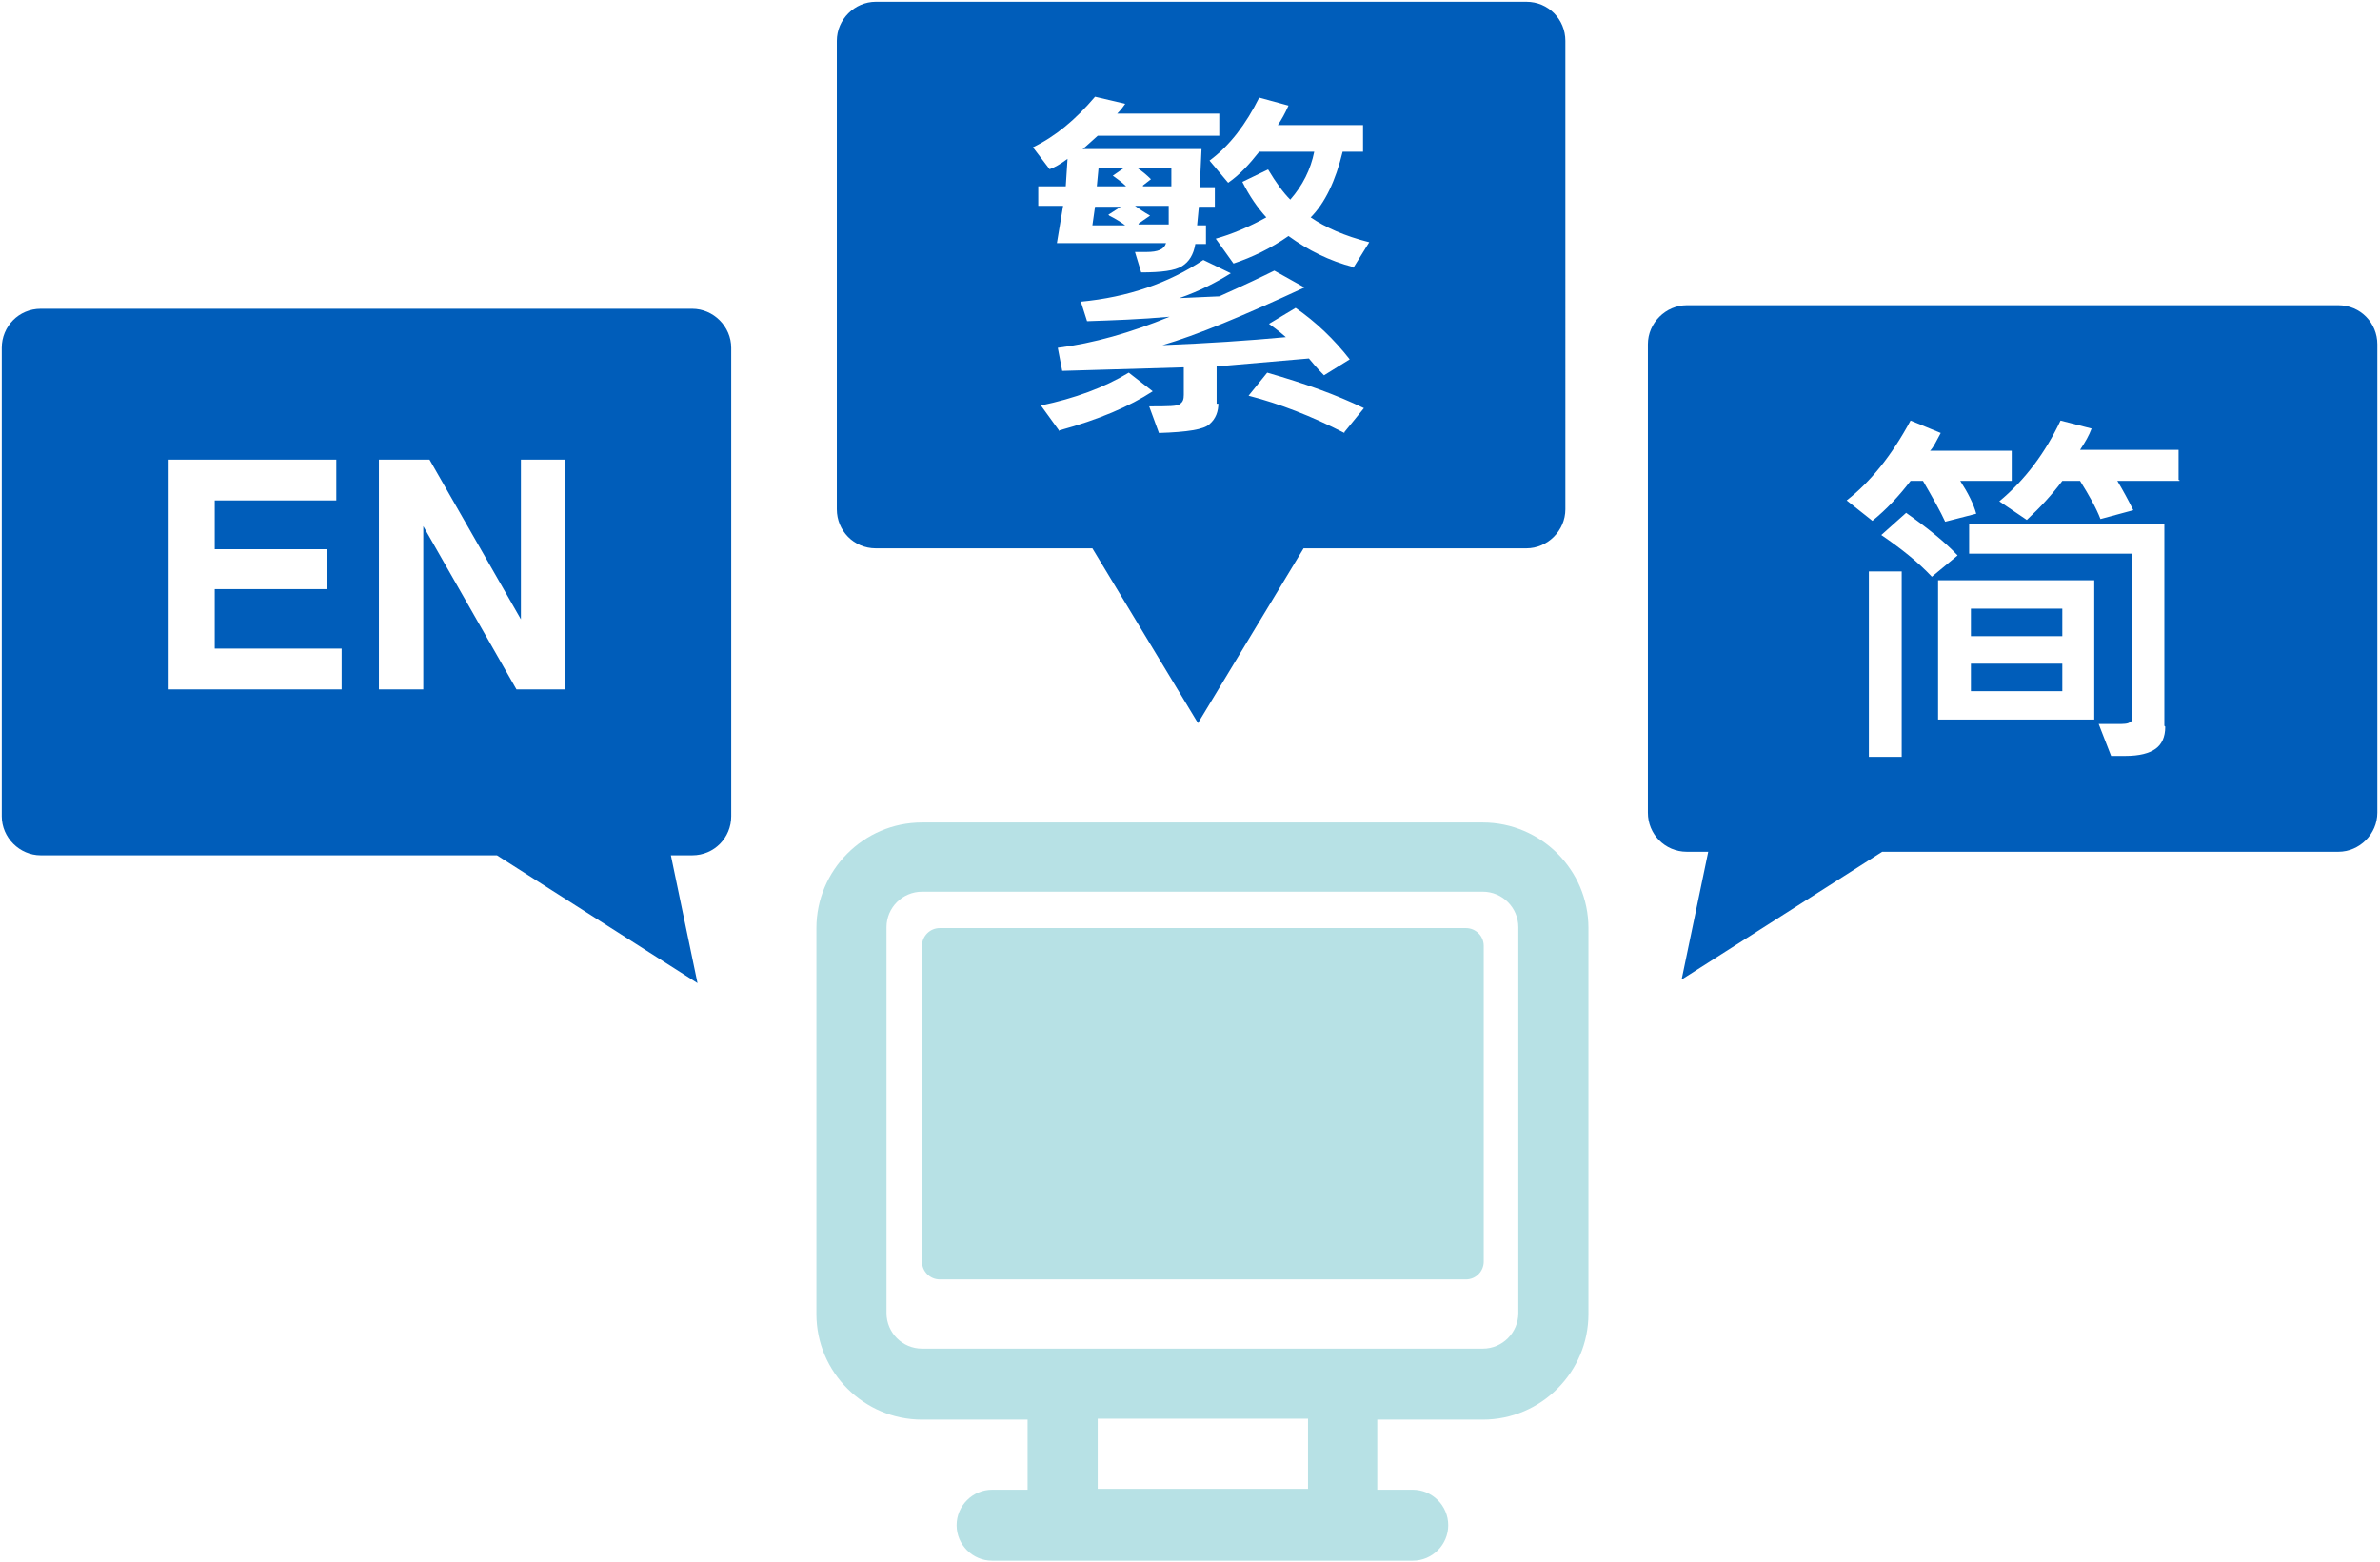
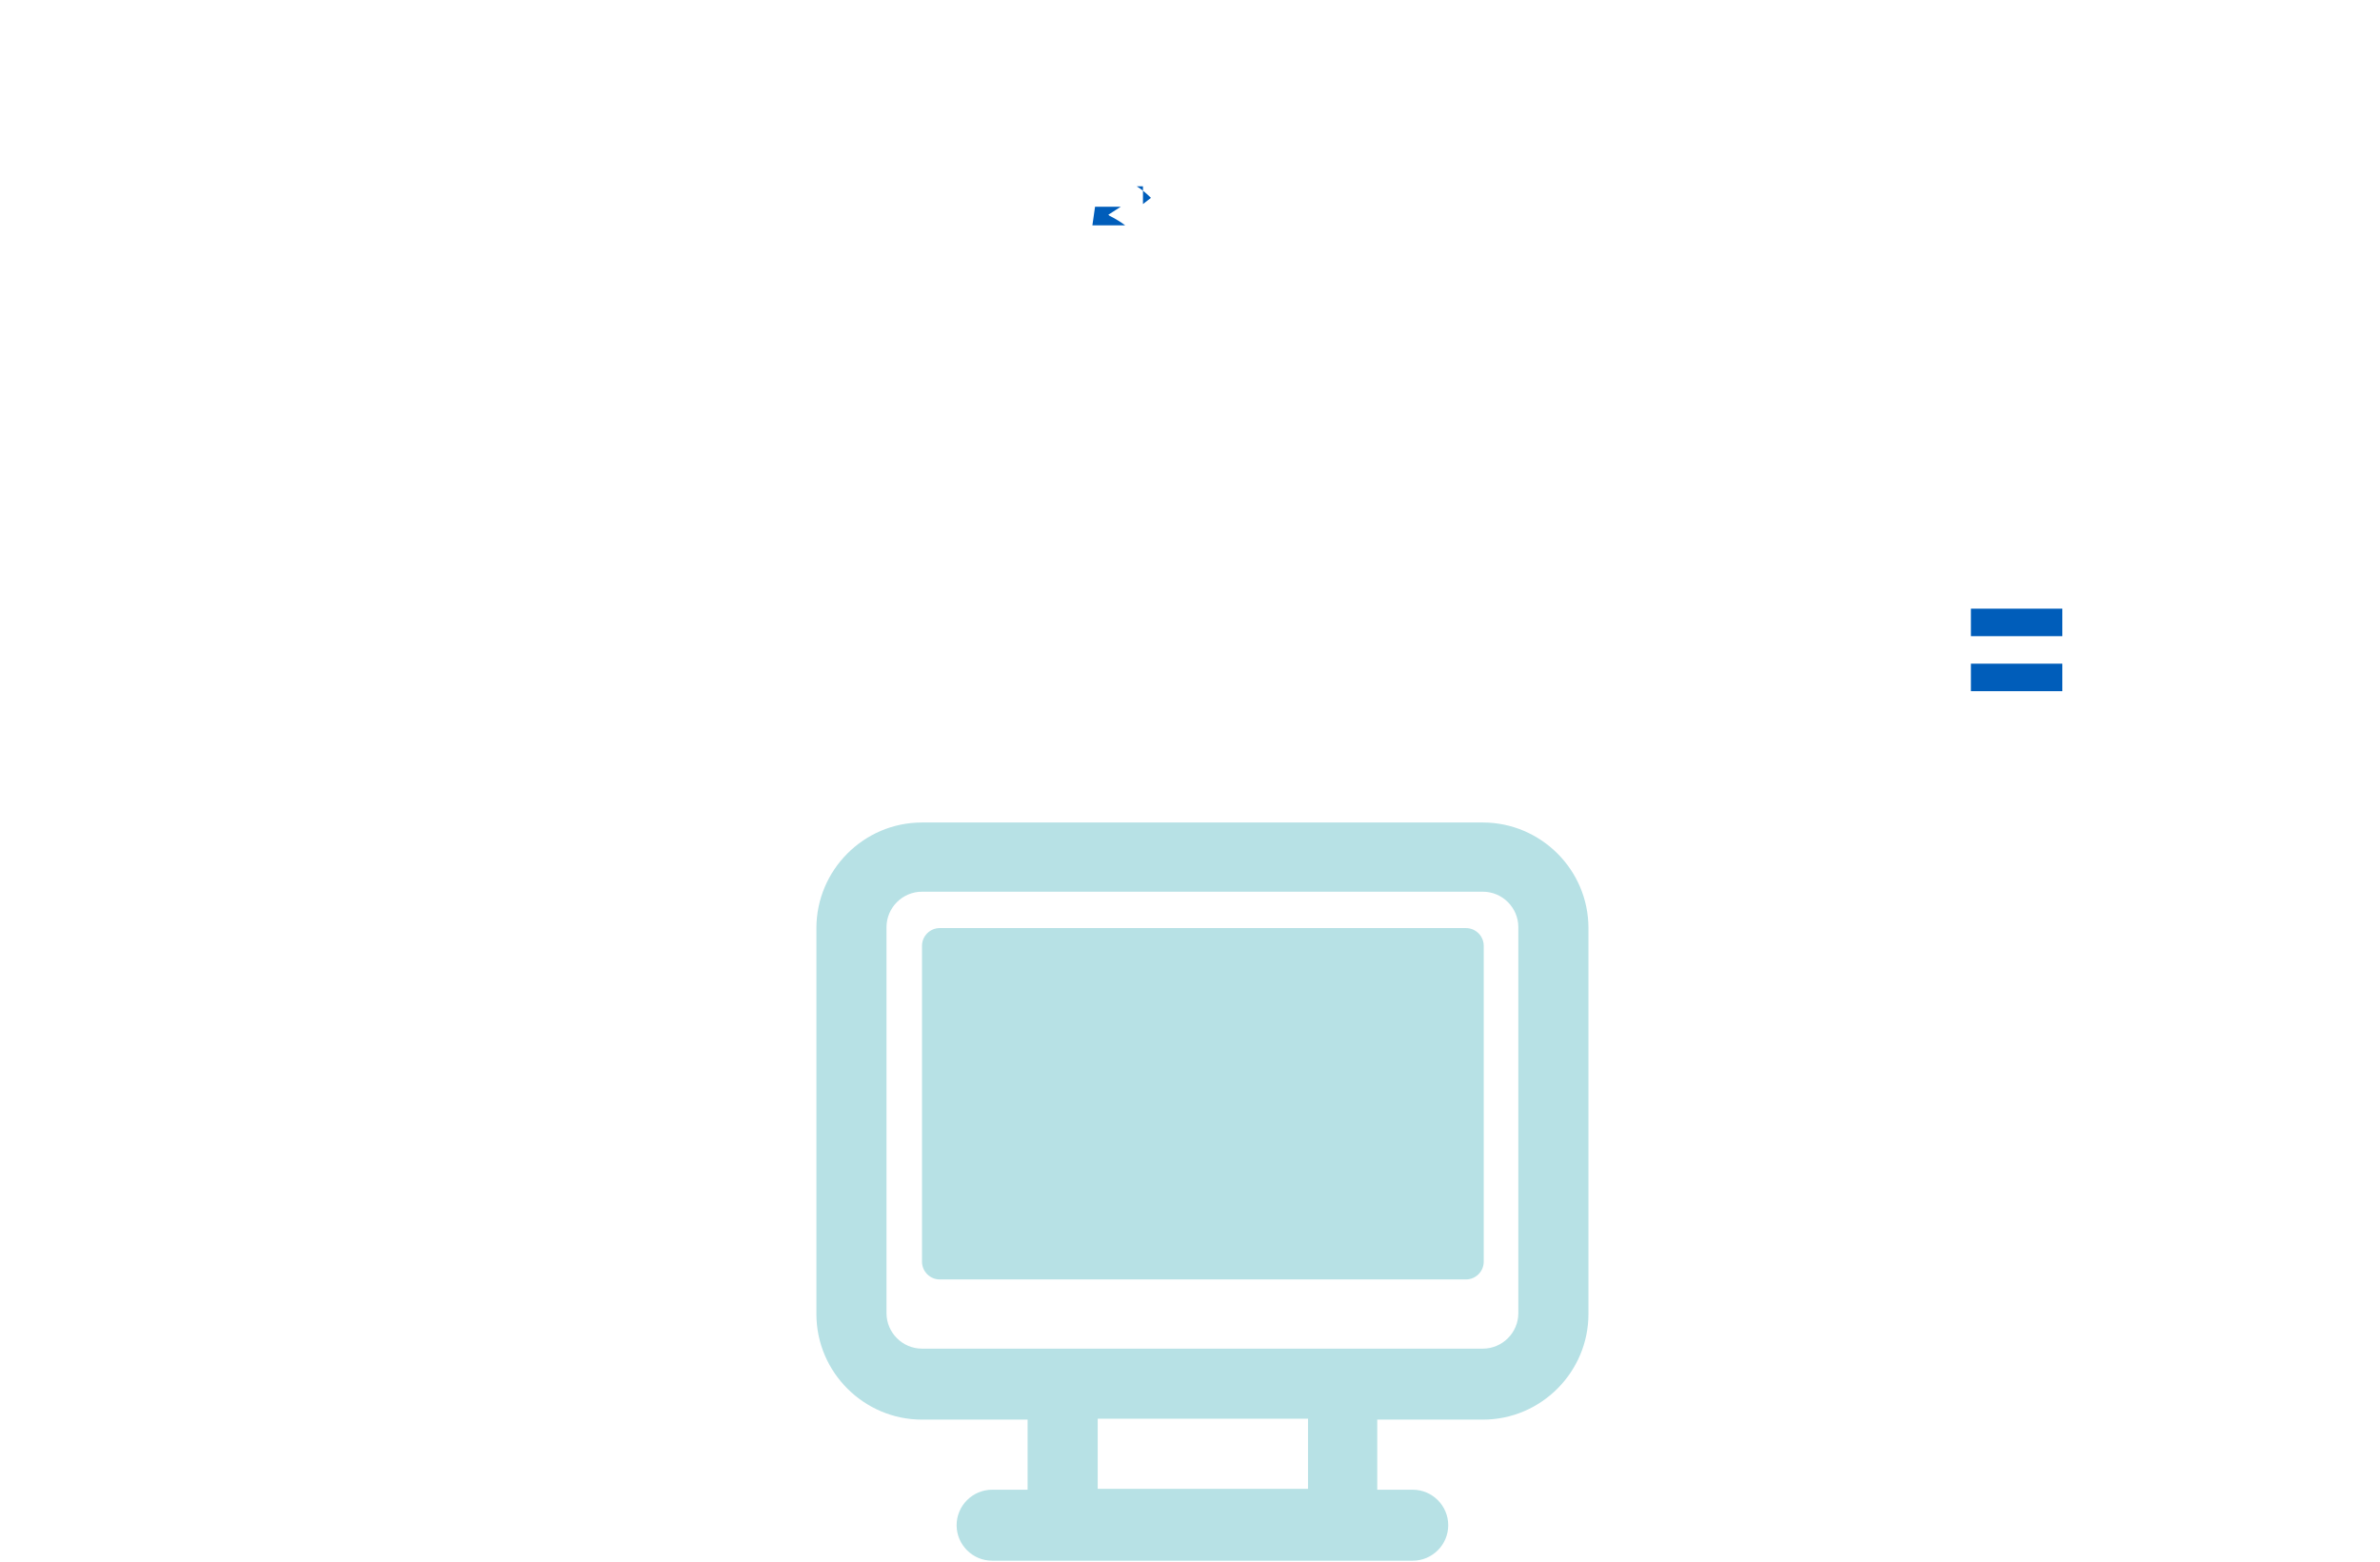
<svg xmlns="http://www.w3.org/2000/svg" id="_圖層_1" version="1.1" viewBox="0 0 268.2 176.1">
  <defs>
    <style>
      .st0 {
        fill: #005dba;
      }

      .st1 {
        fill: #b7e1e5;
        fill-rule: evenodd;
      }
    </style>
  </defs>
  <path class="st1" d="M92,104.6c0-6.5,5.3-11.9,11.9-11.9h63.2c6.5,0,11.9,5.3,11.9,11.9v43.5c0,6.5-5.3,11.9-11.9,11.9h-11.9v7.9h4c2.2,0,4,1.8,4,4s-1.8,4-4,4h-47.4c-2.2,0-4-1.8-4-4s1.8-4,4-4h4v-7.9h-11.9c-6.5,0-11.9-5.3-11.9-11.9,0,0,0-43.5,0-43.5ZM147.4,167.8v-7.9h-23.7v7.9h23.7ZM167.1,152h-63.2c-2.2,0-4-1.8-4-4v-43.5c0-2.2,1.8-4,4-4h63.2c2.2,0,4,1.8,4,4v43.5c0,2.2-1.8,4-4,4ZM105.9,104.6c-1.1,0-2,.9-2,2v35.6c0,1.1.9,2,2,2h59.3c1.1,0,2-.9,2-2v-35.6c0-1.1-.9-2-2-2,0,0-59.3,0-59.3,0Z" />
-   <path class="st0" d="M78,34.8H4.6c-2.5,0-4.4,2-4.4,4.4v52.8c0,2.4,2,4.4,4.4,4.4h51.4l22.6,14.4-3-14.4h2.4c2.5,0,4.4-2,4.4-4.4v-52.8c0-2.4-2-4.4-4.4-4.4ZM38.5,77.7h-19.6v-25.9h19v4.6h-13.7v5.5h12.6v4.5h-12.6v6.7h14.3v4.7h0ZM63.6,77.7h-5.4l-10.5-18.4v18.4h-5v-25.9h5.7l10.3,18v-18h5v25.9h0Z" />
  <g>
-     <path class="st0" d="M128.3,25.3h3.4v-2.1h-3.8c.4.3,1,.7,1.7,1.1l-1.3.9h0Z" />
-     <path class="st0" d="M125.4,19.8l1.3-.9h-2.9l-.2,2.1h3.3c-.5-.5-1.1-.9-1.5-1.2Z" />
    <path class="st0" d="M124.9,24.2l1.4-.9h-2.9l-.3,2.1h3.7c-.4-.3-1-.7-1.8-1.1h0Z" />
-     <path class="st0" d="M128.8,21h3.2v-2.1h-3.9c.5.3,1.1.8,1.6,1.3l-.9.7h0Z" />
-     <path class="st0" d="M172.1.2h-73.4c-2.4,0-4.4,2-4.4,4.4v52.8c0,2.4,1.9,4.4,4.4,4.4h24.4l11.9,19.7,11.9-19.7h25.1c2.4,0,4.4-2,4.4-4.4V4.6c0-2.4-1.9-4.4-4.4-4.4h.1ZM118.3,19.1l-1.9-2.5c2.5-1.2,4.8-3.1,7-5.7l3.4.8c-.2.3-.5.7-.9,1.1h11.5v2.5h-13.7c-.8.7-1.3,1.2-1.7,1.5h13.4l-.2,4.3h1.7v2.2h-1.8l-.2,2.1h1v2.1h-1.2c-.2,1.2-.7,2-1.5,2.5s-2.3.7-4.6.7l-.7-2.3h1.3c1.3,0,2-.3,2.2-1h-12.3l.7-4.2h-2.8v-2.2h3.1l.2-3.1c-.8.6-1.5,1-2.1,1.2h.1ZM119.4,48.6l-2.1-2.9c3.8-.8,7.1-2,9.9-3.7l2.7,2.1c-2.6,1.7-6.1,3.2-10.5,4.4h0ZM137.3,45.4c0,1-.3,1.8-1,2.4-.6.6-2.5.9-5.7,1l-1.1-3c2.1,0,3.3,0,3.5-.3.3-.2.4-.5.4-1v-3.1l-13.7.4-.5-2.6c4-.5,8.2-1.7,12.6-3.5-3.3.3-6.4.4-9.3.5l-.7-2.2c5.3-.5,9.9-2.1,13.8-4.7l3.1,1.5c-1.6,1-3.5,2-5.8,2.8l4.5-.2c2.9-1.3,5-2.3,6.2-2.9l3.4,1.9c-6.9,3.2-12.2,5.4-16,6.5,5-.2,9.6-.5,13.9-.9-.9-.8-1.5-1.2-1.9-1.5l3-1.8c2.3,1.6,4.3,3.5,6.1,5.8l-2.9,1.8c-.2-.2-.8-.8-1.7-1.9l-10.4.9v4.2h.2ZM151.5,48.8c-3.7-1.9-7.3-3.3-10.8-4.2l2.1-2.6c4.2,1.2,7.8,2.5,10.9,4l-2.2,2.7h0ZM152.5,30.1c-2.7-.7-5.1-1.9-7.3-3.5-2,1.4-4.1,2.4-6.2,3.1l-2-2.8c1.8-.5,3.7-1.3,5.7-2.4-1-1.1-1.9-2.4-2.7-4l2.9-1.4c.9,1.5,1.7,2.6,2.5,3.4,1.4-1.6,2.3-3.4,2.7-5.4h-6.2c-1.1,1.4-2.2,2.6-3.5,3.5l-2.1-2.5c2.3-1.7,4.1-4.1,5.6-7.1l3.3.9c-.4.9-.8,1.6-1.2,2.2h9.6v3h-2.3c-.8,3.3-2,5.8-3.6,7.4,1.6,1.1,3.8,2.1,6.6,2.8l-1.8,2.9h0Z" />
+     <path class="st0" d="M128.8,21h3.2h-3.9c.5.3,1.1.8,1.6,1.3l-.9.7h0Z" />
  </g>
  <g>
    <rect class="st0" x="222.1" y="74.8" width="10.3" height="3.1" />
    <rect class="st0" x="222.1" y="68.6" width="10.3" height="3.1" />
-     <path class="st0" d="M263.5,34.4h-73.4c-2.4,0-4.4,2-4.4,4.4v52.8c0,2.4,1.9,4.4,4.4,4.4h2.4l-3,14.4,22.6-14.4h51.4c2.4,0,4.4-2,4.4-4.4v-52.8c0-2.4-1.9-4.4-4.4-4.4ZM215.3,47.4l3.4,1.4c-.5.9-.8,1.6-1.2,2h9.2v3.4h-5.8c.9,1.4,1.5,2.6,1.8,3.7l-3.5.9c-.5-1.1-1.4-2.7-2.5-4.6h-1.4c-1.3,1.7-2.7,3.2-4.3,4.5l-2.9-2.3c2.7-2.1,5.1-5.1,7.2-9ZM214.3,85.3h-3.7v-20.9h3.7v20.9ZM212,60.3l2.8-2.5c2.4,1.7,4.4,3.3,5.8,4.8l-2.9,2.4c-1.6-1.7-3.5-3.2-5.7-4.7h0ZM236,81.1h-17.6v-15.7h17.6v15.7ZM244,81.9c0,1.2-.4,2-1.1,2.5-.7.5-1.8.8-3.4.8h-1.6l-1.4-3.6c.8,0,1.5,0,2.1,0s1.2,0,1.4-.2c.2,0,.3-.3.3-.6v-18.4h-18.4v-3.3h22v22.7h0ZM245.6,54.2h-7c.6,1,1.2,2.1,1.8,3.3l-3.7,1c-.5-1.3-1.3-2.7-2.3-4.3h-2c-1.2,1.6-2.5,3-4,4.4l-3.1-2.1c2.9-2.4,5.2-5.5,6.9-9.1l3.5.9c-.3.8-.7,1.5-1.3,2.4h11.1v3.4h.1Z" />
  </g>
</svg>